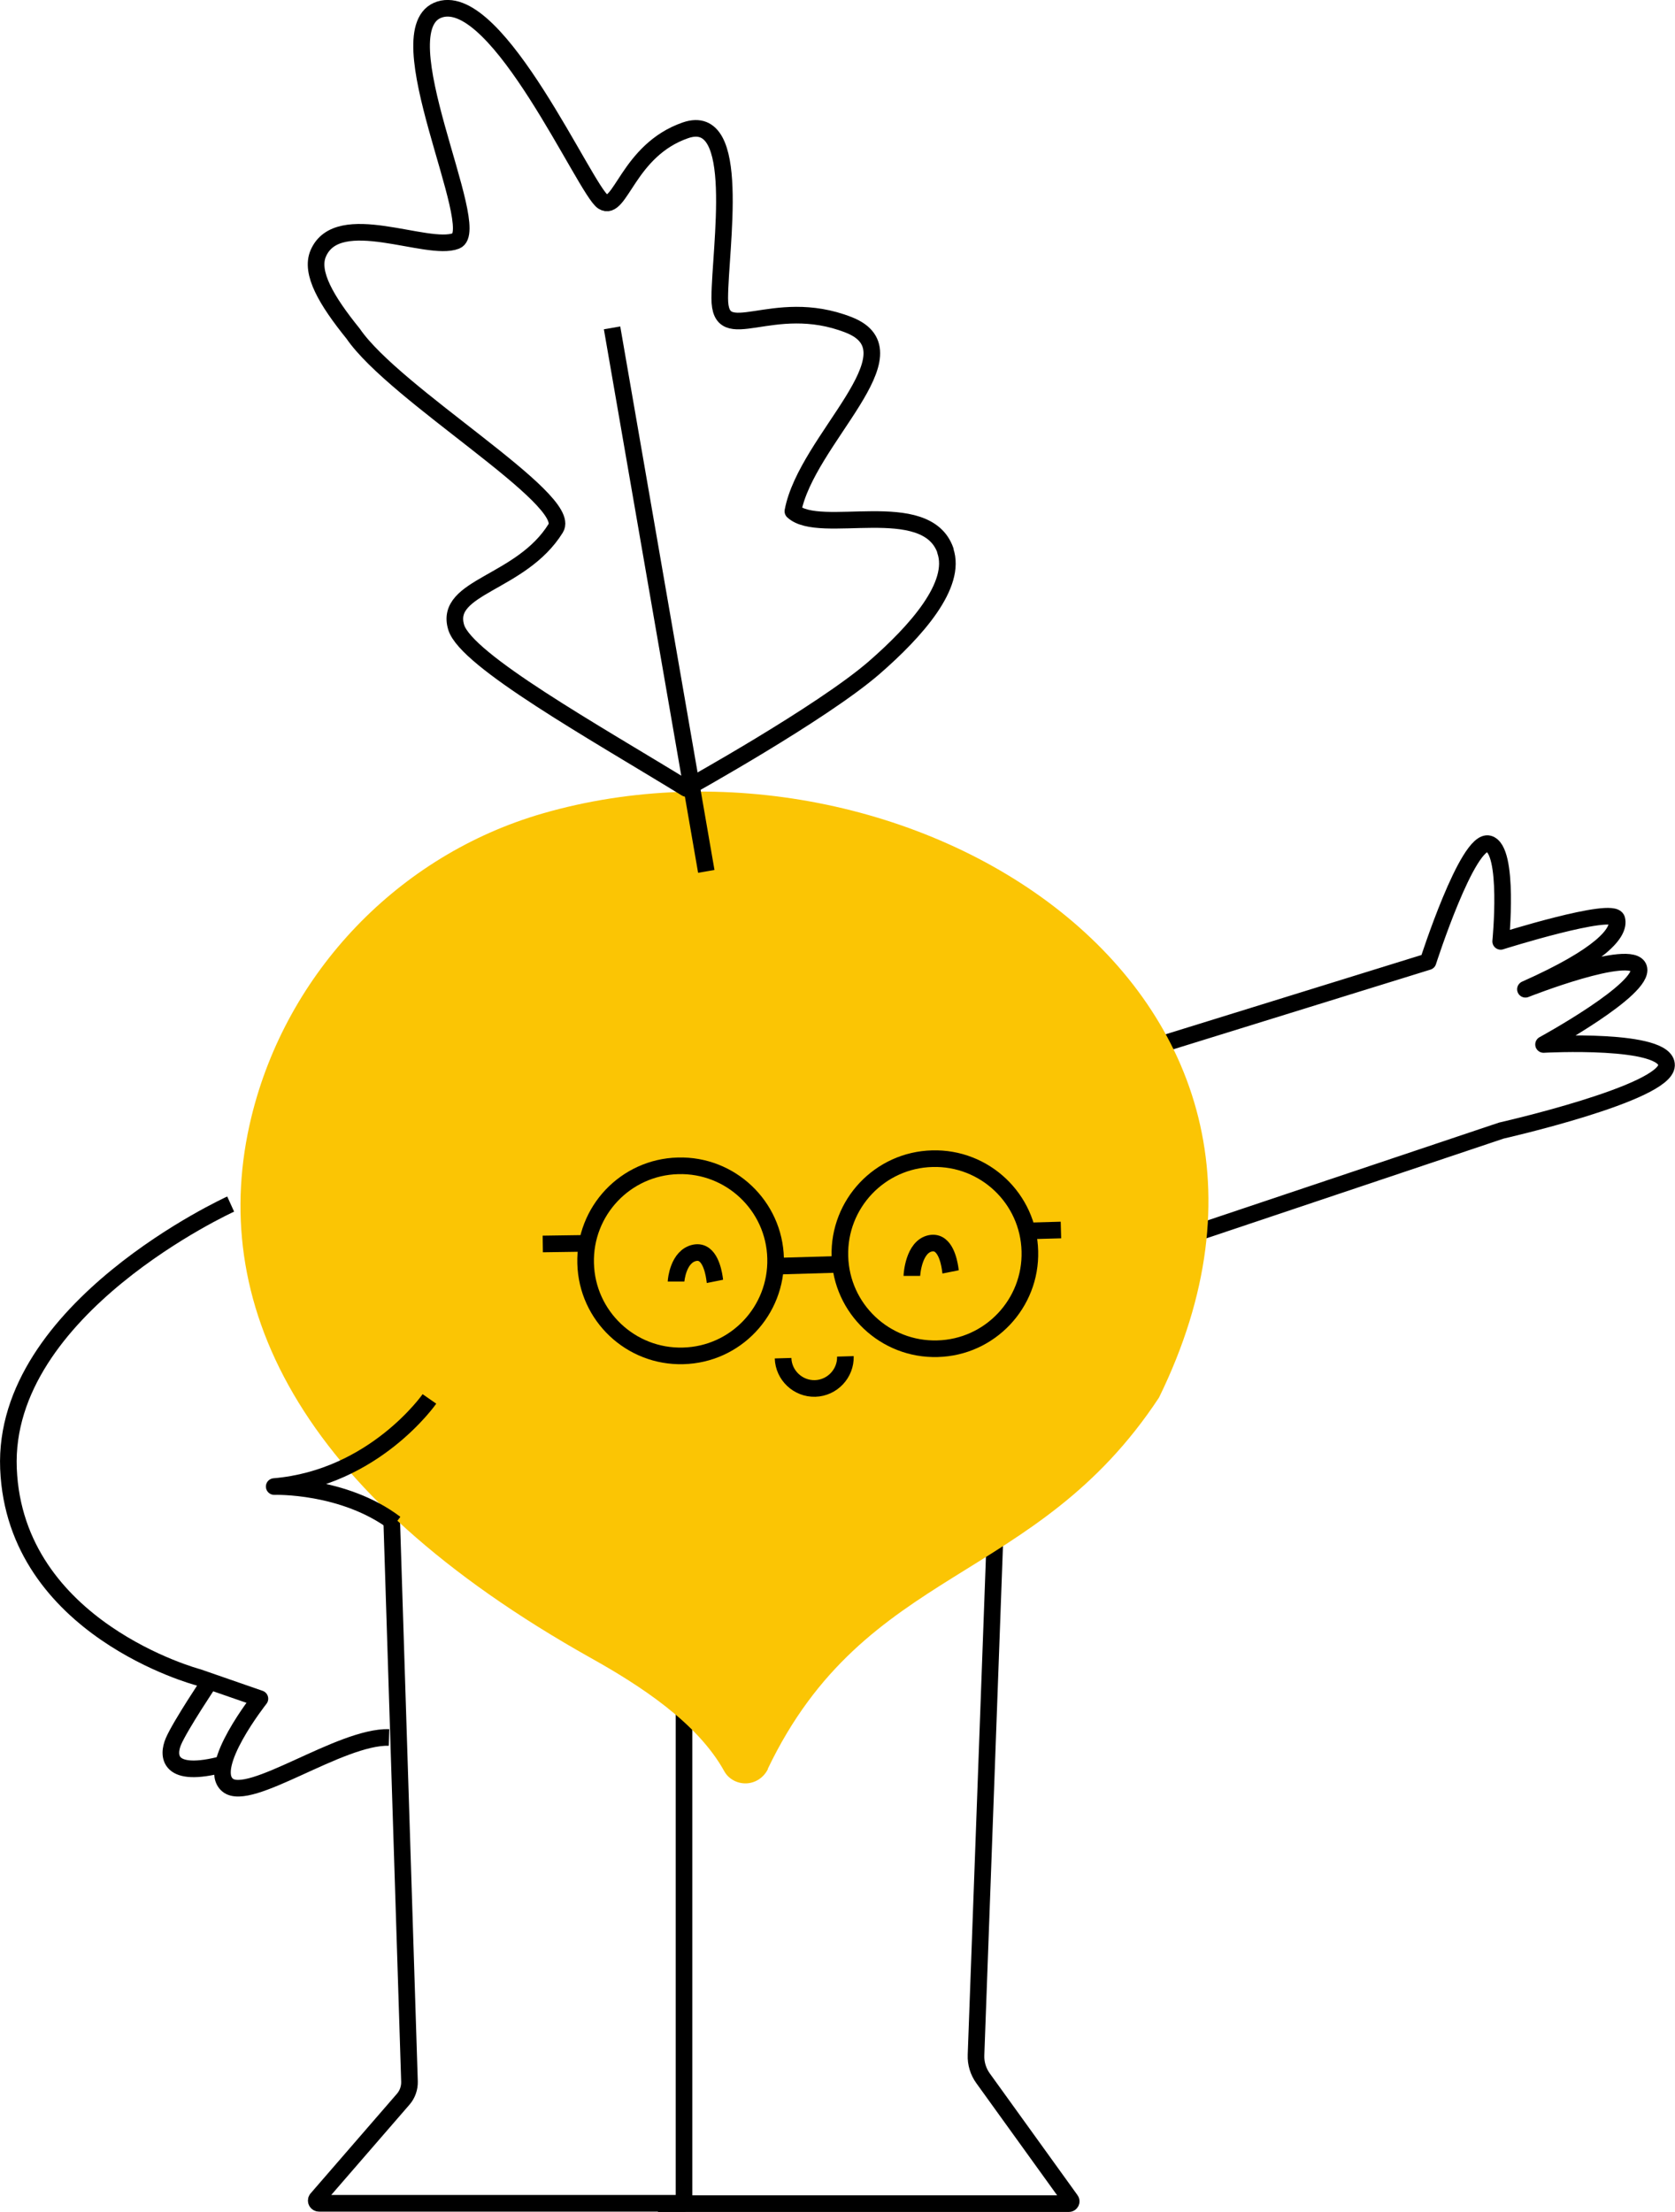
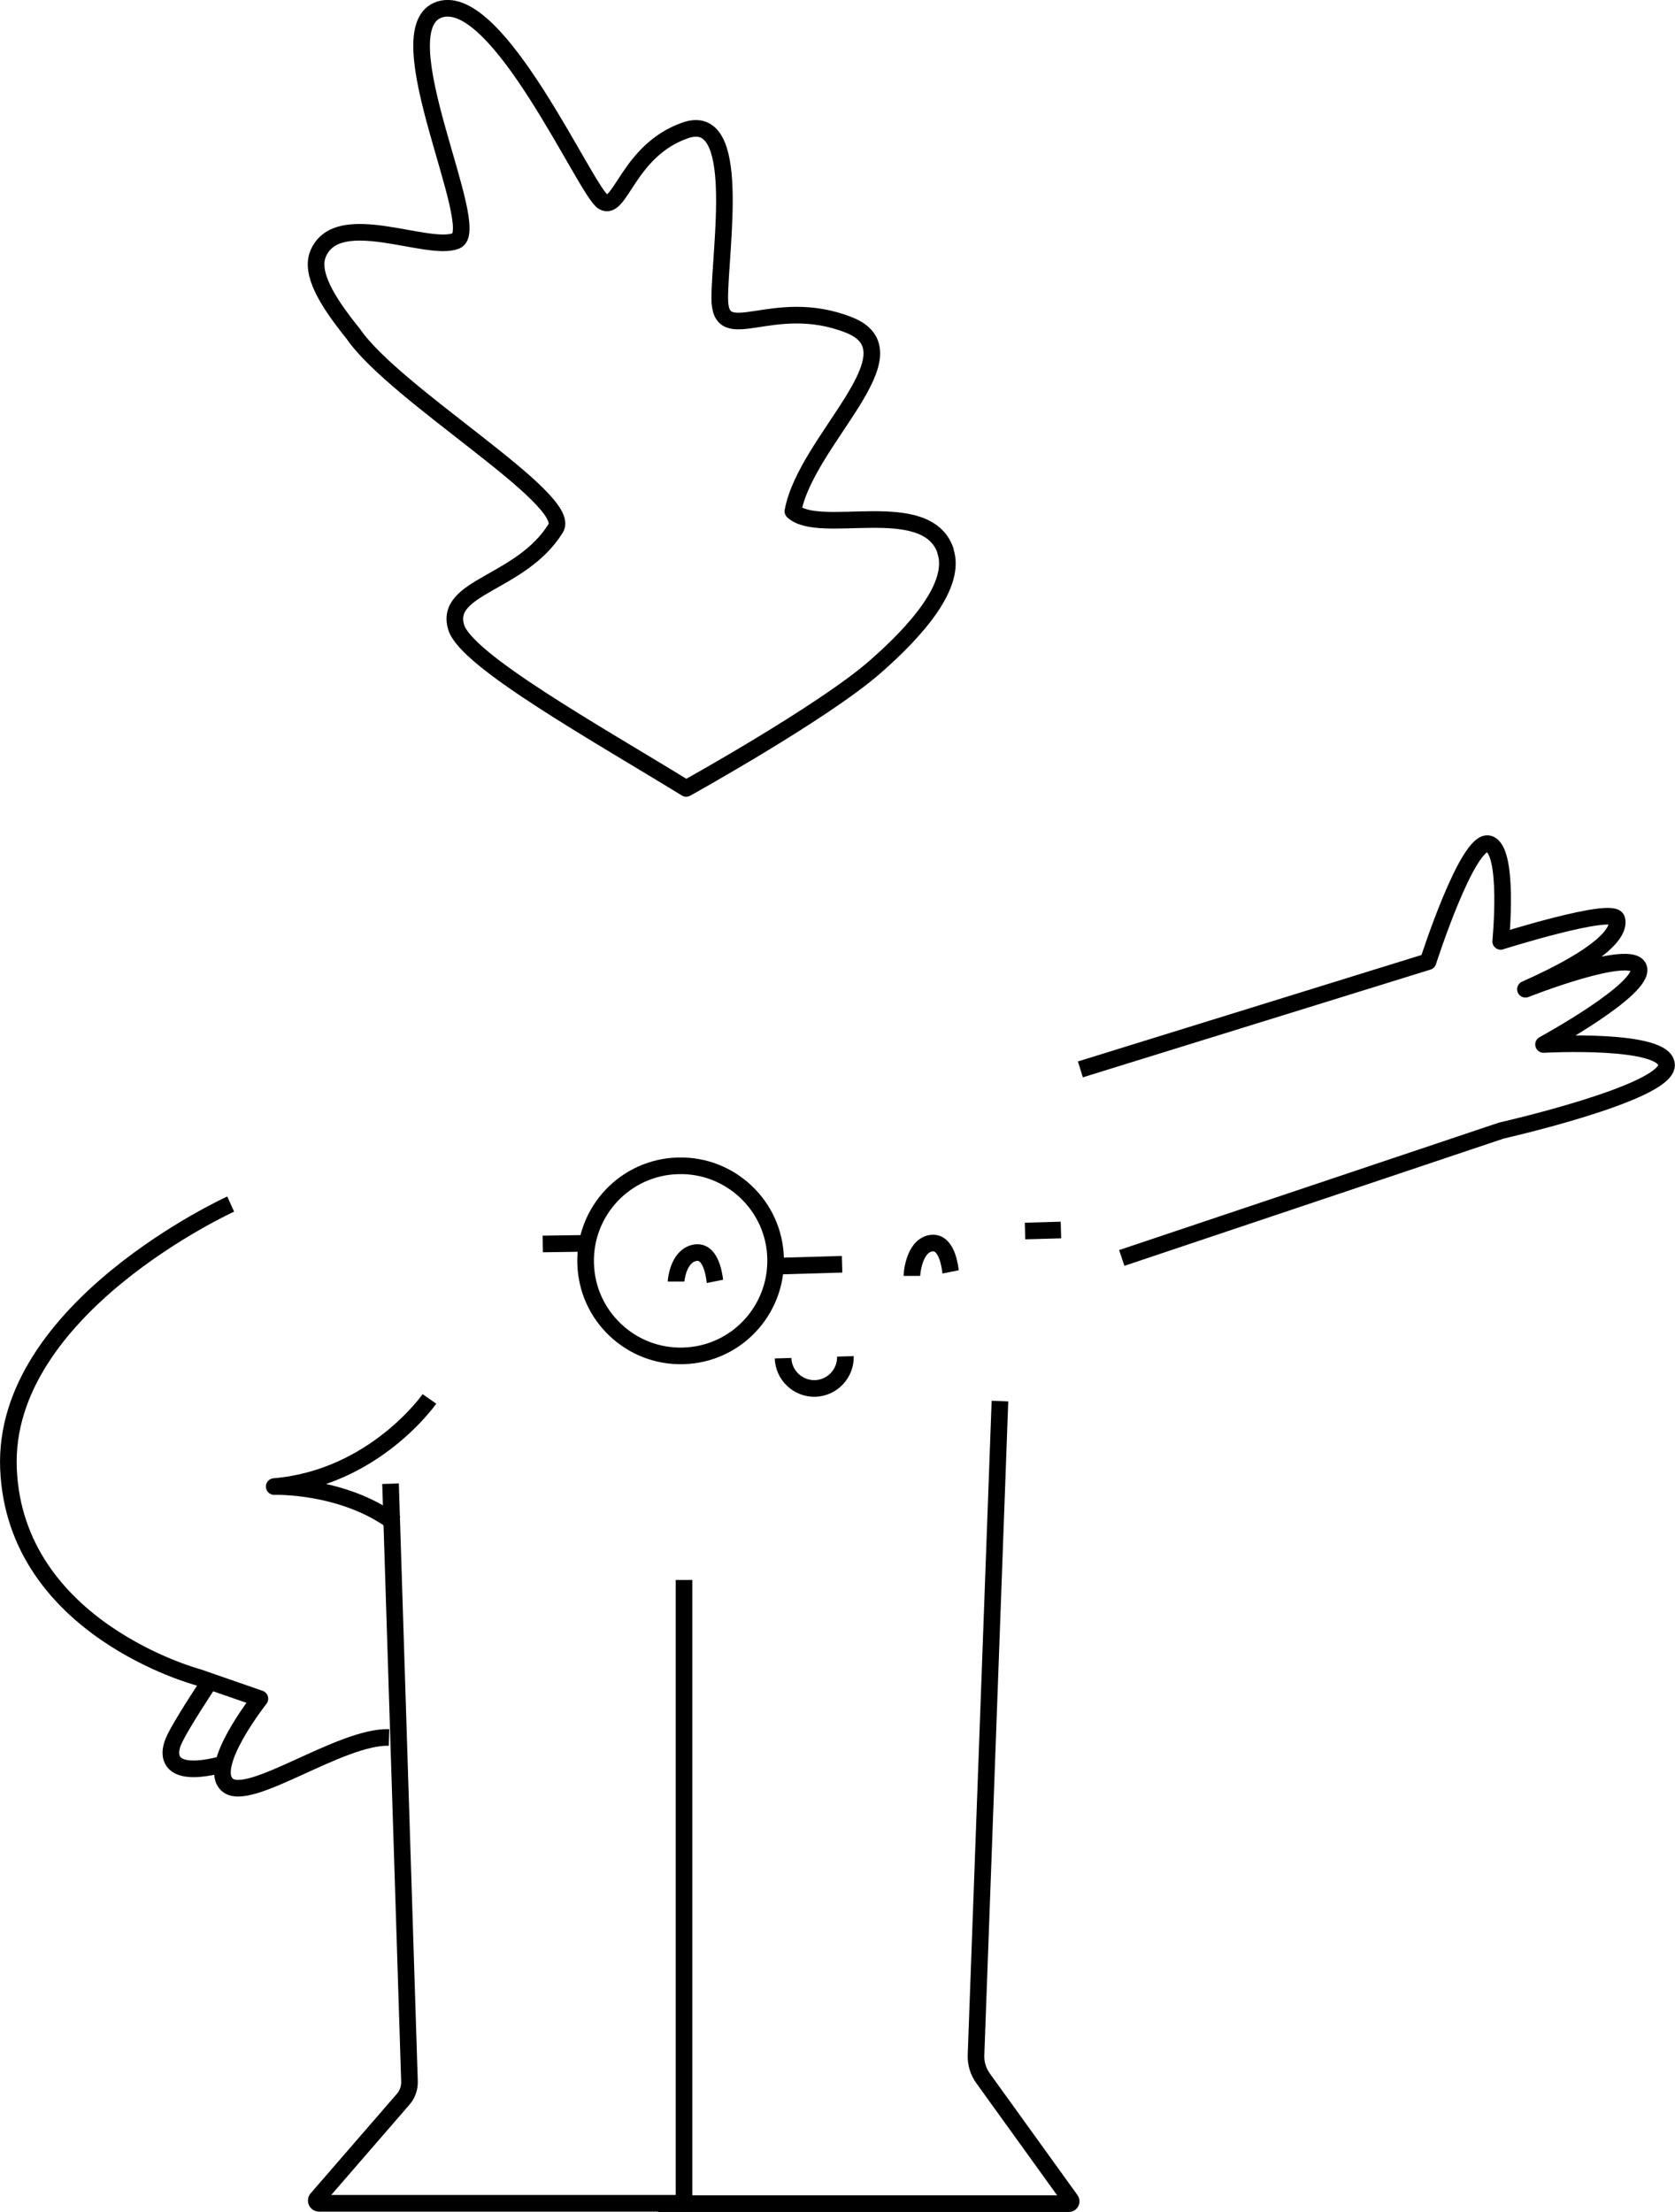
<svg xmlns="http://www.w3.org/2000/svg" id="Layer_2" viewBox="0 0 100.79 133.03">
  <defs>
    <style> .cls-1 { fill: #fbc504; } .cls-2 { fill: none; stroke: #000; stroke-linejoin: round; } </style>
  </defs>
  <g id="Layer_2-2" data-name="Layer_2">
    <path class="cls-2" d="M65.01,64.32l20.92-6.48s2.38-7.42,3.65-7.09c1.27.34.72,5.87.72,5.87,0,0,6.78-2.14,6.99-1.33s-.98,2.2-5.5,4.21c0,0,6.42-2.54,6.82-1.28s-5.73,4.6-5.73,4.6c0,0,7.45-.41,7.4,1.26-.05,1.68-9.94,3.92-9.94,3.92l-22.84,7.66" />
    <path class="cls-2" d="M60.17,84.27l-1.44,39.33c-.02.5.13,1,.43,1.41l5.27,7.31c.07.09,0,.22-.11.22h-24.73" />
    <path class="cls-2" d="M23.5,89.24l1.14,35.96c.01.38-.12.76-.37,1.05l-5.21,6.01c-.08.11,0,.26.14.26h21.96v-37.49" />
-     <path class="cls-1" d="M46.2,106.39c5.89-12.3,16.08-11.01,23.54-22.33,12.18-24.85-15.58-41.36-37.1-35.13-8.64,2.5-15.4,9.54-17.52,18.28-2.66,10.97,2.6,22.52,20.43,32.51,2.99,1.67,6.42,3.9,8.03,6.81.27.49.82.77,1.38.73h0c.54-.04,1.01-.37,1.25-.86Z" />
    <g>
      <line class="cls-2" x1="50.67" y1="76.04" x2="46.56" y2="76.16" />
      <line class="cls-2" x1="61.68" y1="74.04" x2="63.84" y2="73.98" />
      <line class="cls-2" x1="32.66" y1="74.82" x2="35.42" y2="74.78" />
      <path class="cls-2" d="M50.87,81.58c.03,1.03-.79,1.9-1.82,1.93s-1.9-.79-1.93-1.82" />
      <path class="cls-2" d="M41.11,81.55c-3.15.09-5.79-2.4-5.87-5.56-.09-3.15,2.4-5.79,5.56-5.87,3.15-.09,5.79,2.4,5.87,5.56s-2.4,5.79-5.56,5.87Z" />
-       <path class="cls-2" d="M56.41,81.12c-3.15.09-5.79-2.4-5.87-5.56-.09-3.15,2.4-5.79,5.56-5.87,3.15-.09,5.79,2.4,5.87,5.56.09,3.15-2.4,5.79-5.56,5.87Z" />
      <path class="cls-2" d="M54.87,76.74c0-.07.1-1.76,1.12-1.96.22-.04.41,0,.58.13.53.41.62,1.54.63,1.59" />
      <path class="cls-2" d="M40.68,77.08c0-.06.12-1.53,1.13-1.73.22-.04.41,0,.58.13.53.41.62,1.54.63,1.59" />
    </g>
    <g>
      <path class="cls-2" d="M13.88,72.42S.12,78.68.51,88.33c.39,9.64,11.41,12.55,11.41,12.55l3.72,1.29s-3.26,4.12-1.94,5.2,6.76-2.95,9.71-2.87" />
      <path class="cls-2" d="M12.63,101.12s-1.77,2.64-2.19,3.61c-.37.86-.35,2.27,3.01,1.37" />
      <path class="cls-2" d="M25.84,84.14s-3.31,4.76-9.34,5.27c0,0,4.17-.14,7.29,2.22" />
    </g>
    <path class="cls-2" d="M56.89,33.11c-1.16-3.31-7.57-.87-9.18-2.36.81-4.32,7.62-9.54,3.36-11.21-4.62-1.81-7.77,1.45-7.76-1.61.01-3.06,1.39-11.29-2.07-10.09s-3.91,4.95-4.96,4.29c-1.05-.67-6.31-12.67-9.82-11.56s2.72,13.24.98,13.92-7.1-2-8.29.75c-.5,1.16.49,2.84,2.1,4.83,2.52,3.68,13.27,9.96,12.19,11.7-2.08,3.36-6.74,3.48-5.99,5.96.61,2,8.35,6.32,13.84,9.69,0,0,8.15-4.52,11.31-7.26,2.53-2.2,5-4.98,4.28-7.04Z" />
-     <line class="cls-2" x1="36.83" y1="19.72" x2="42.5" y2="52.41" />
  </g>
</svg>